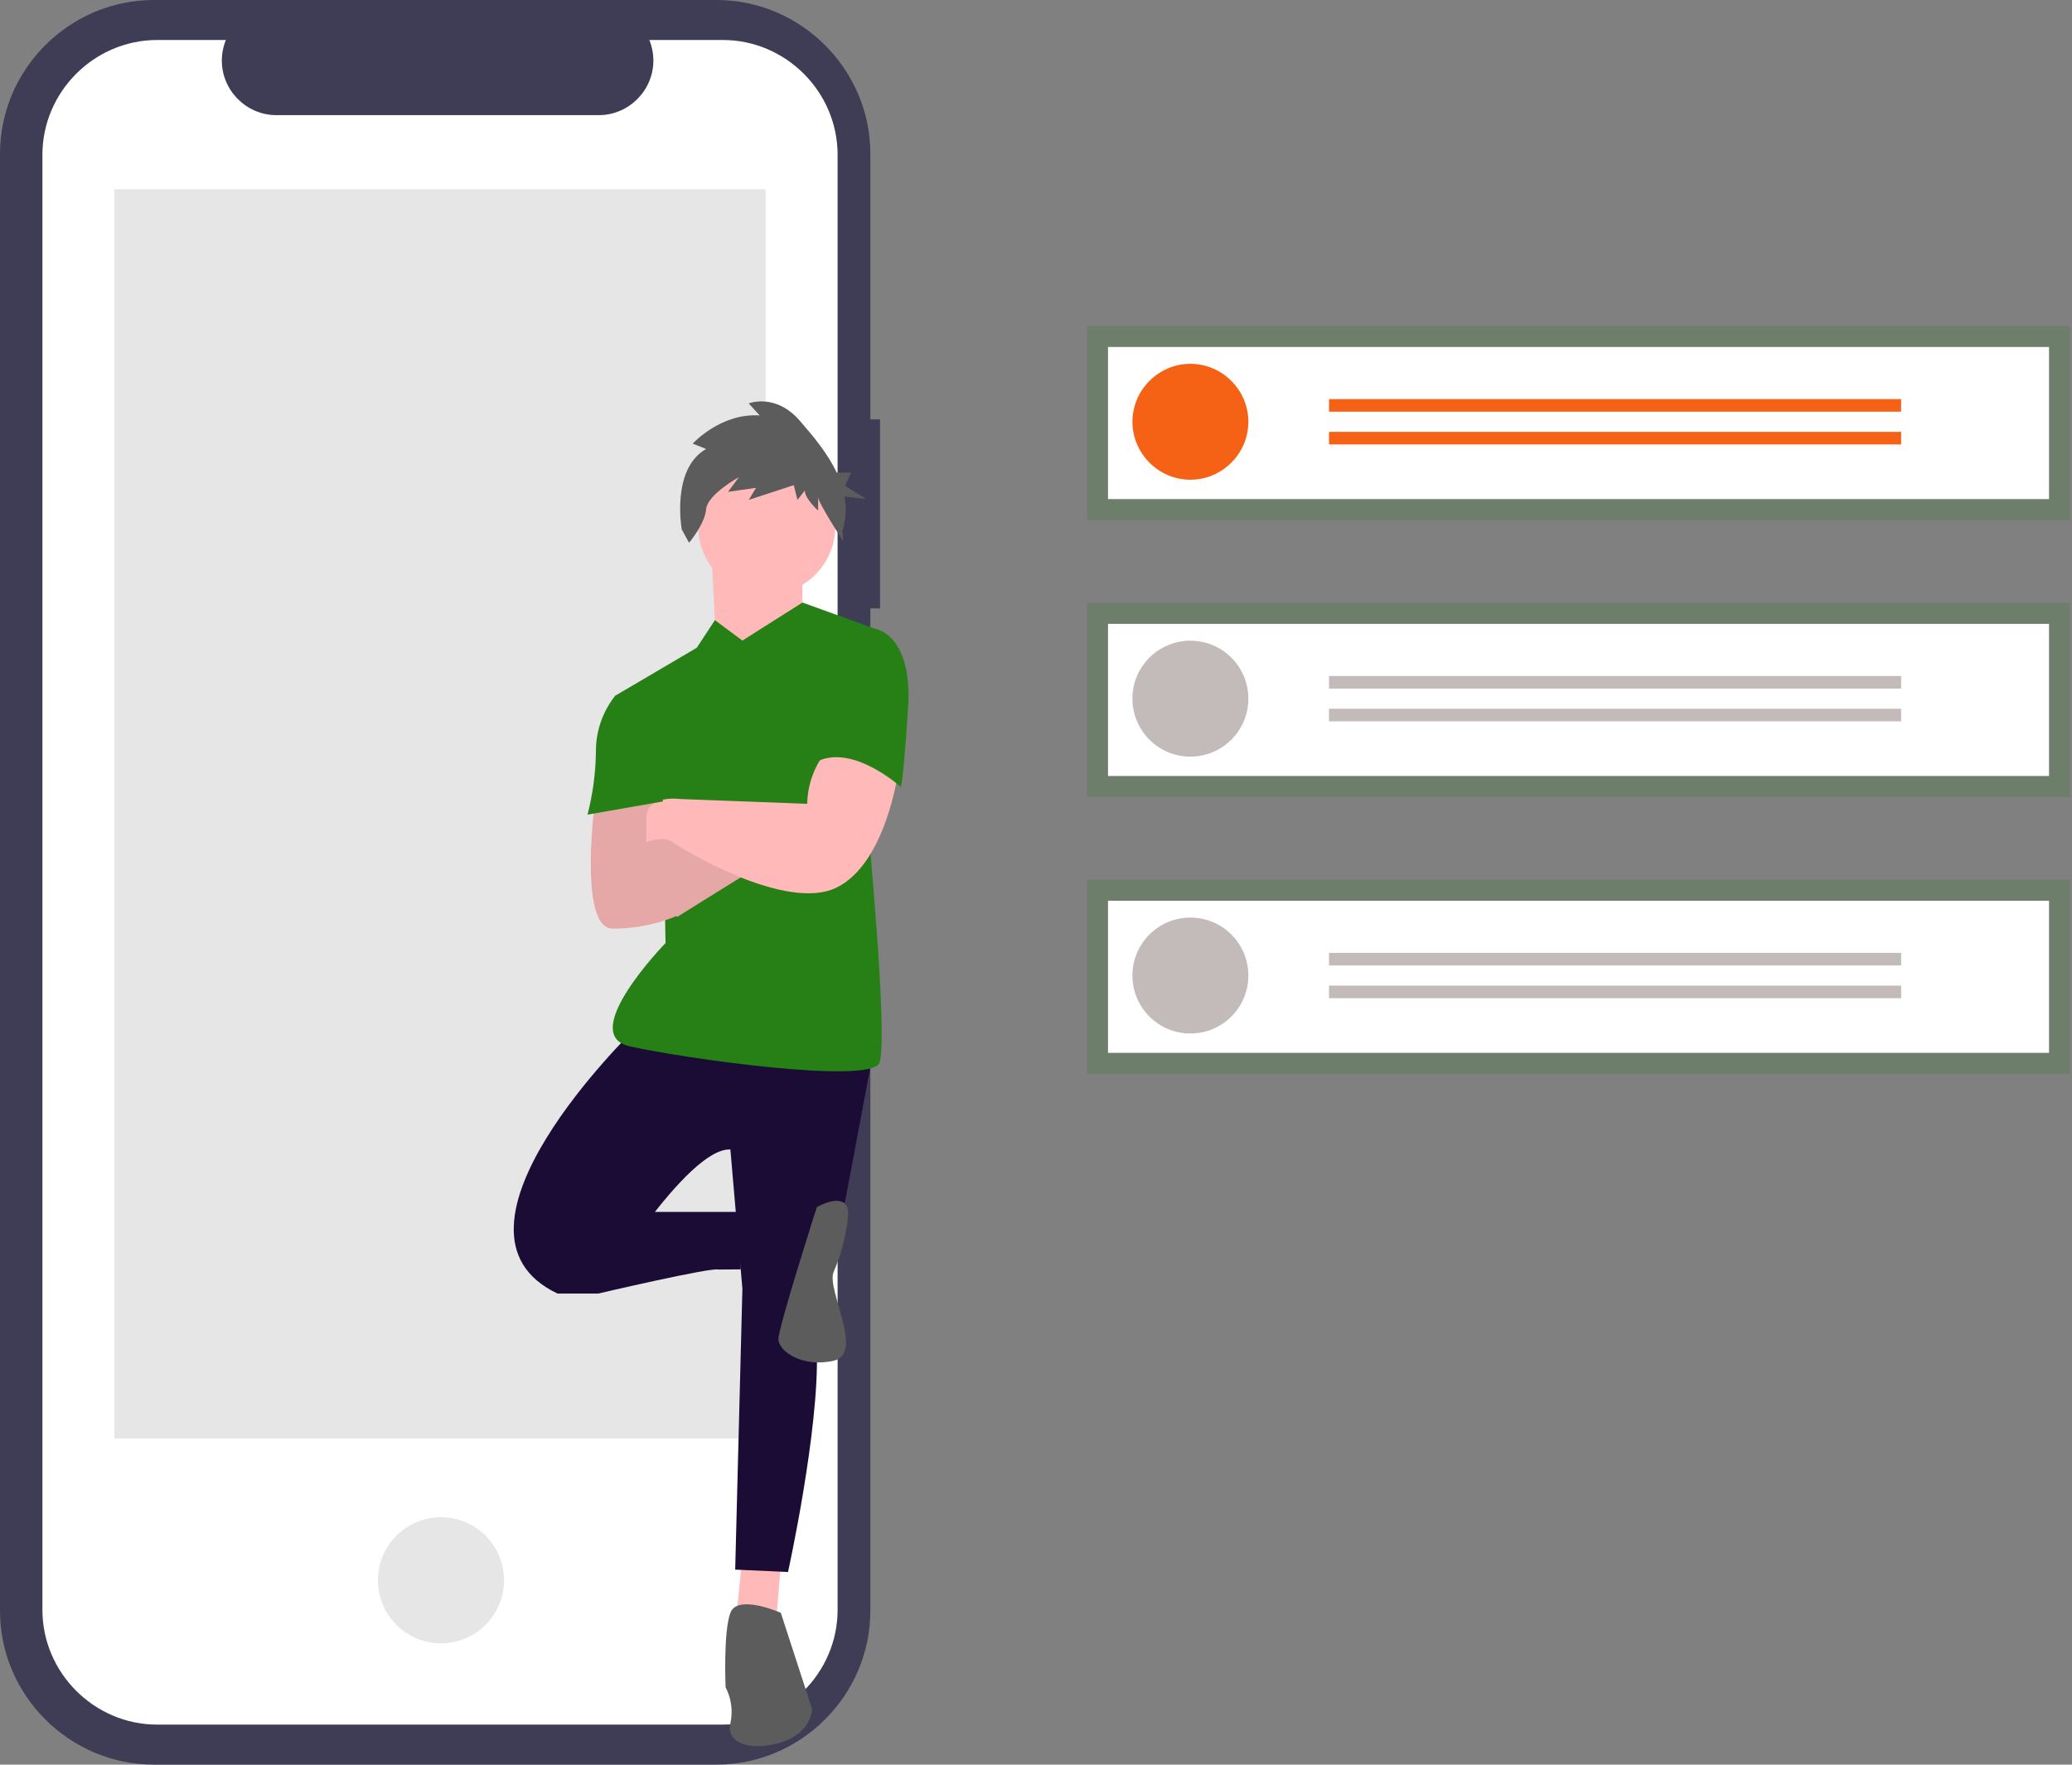
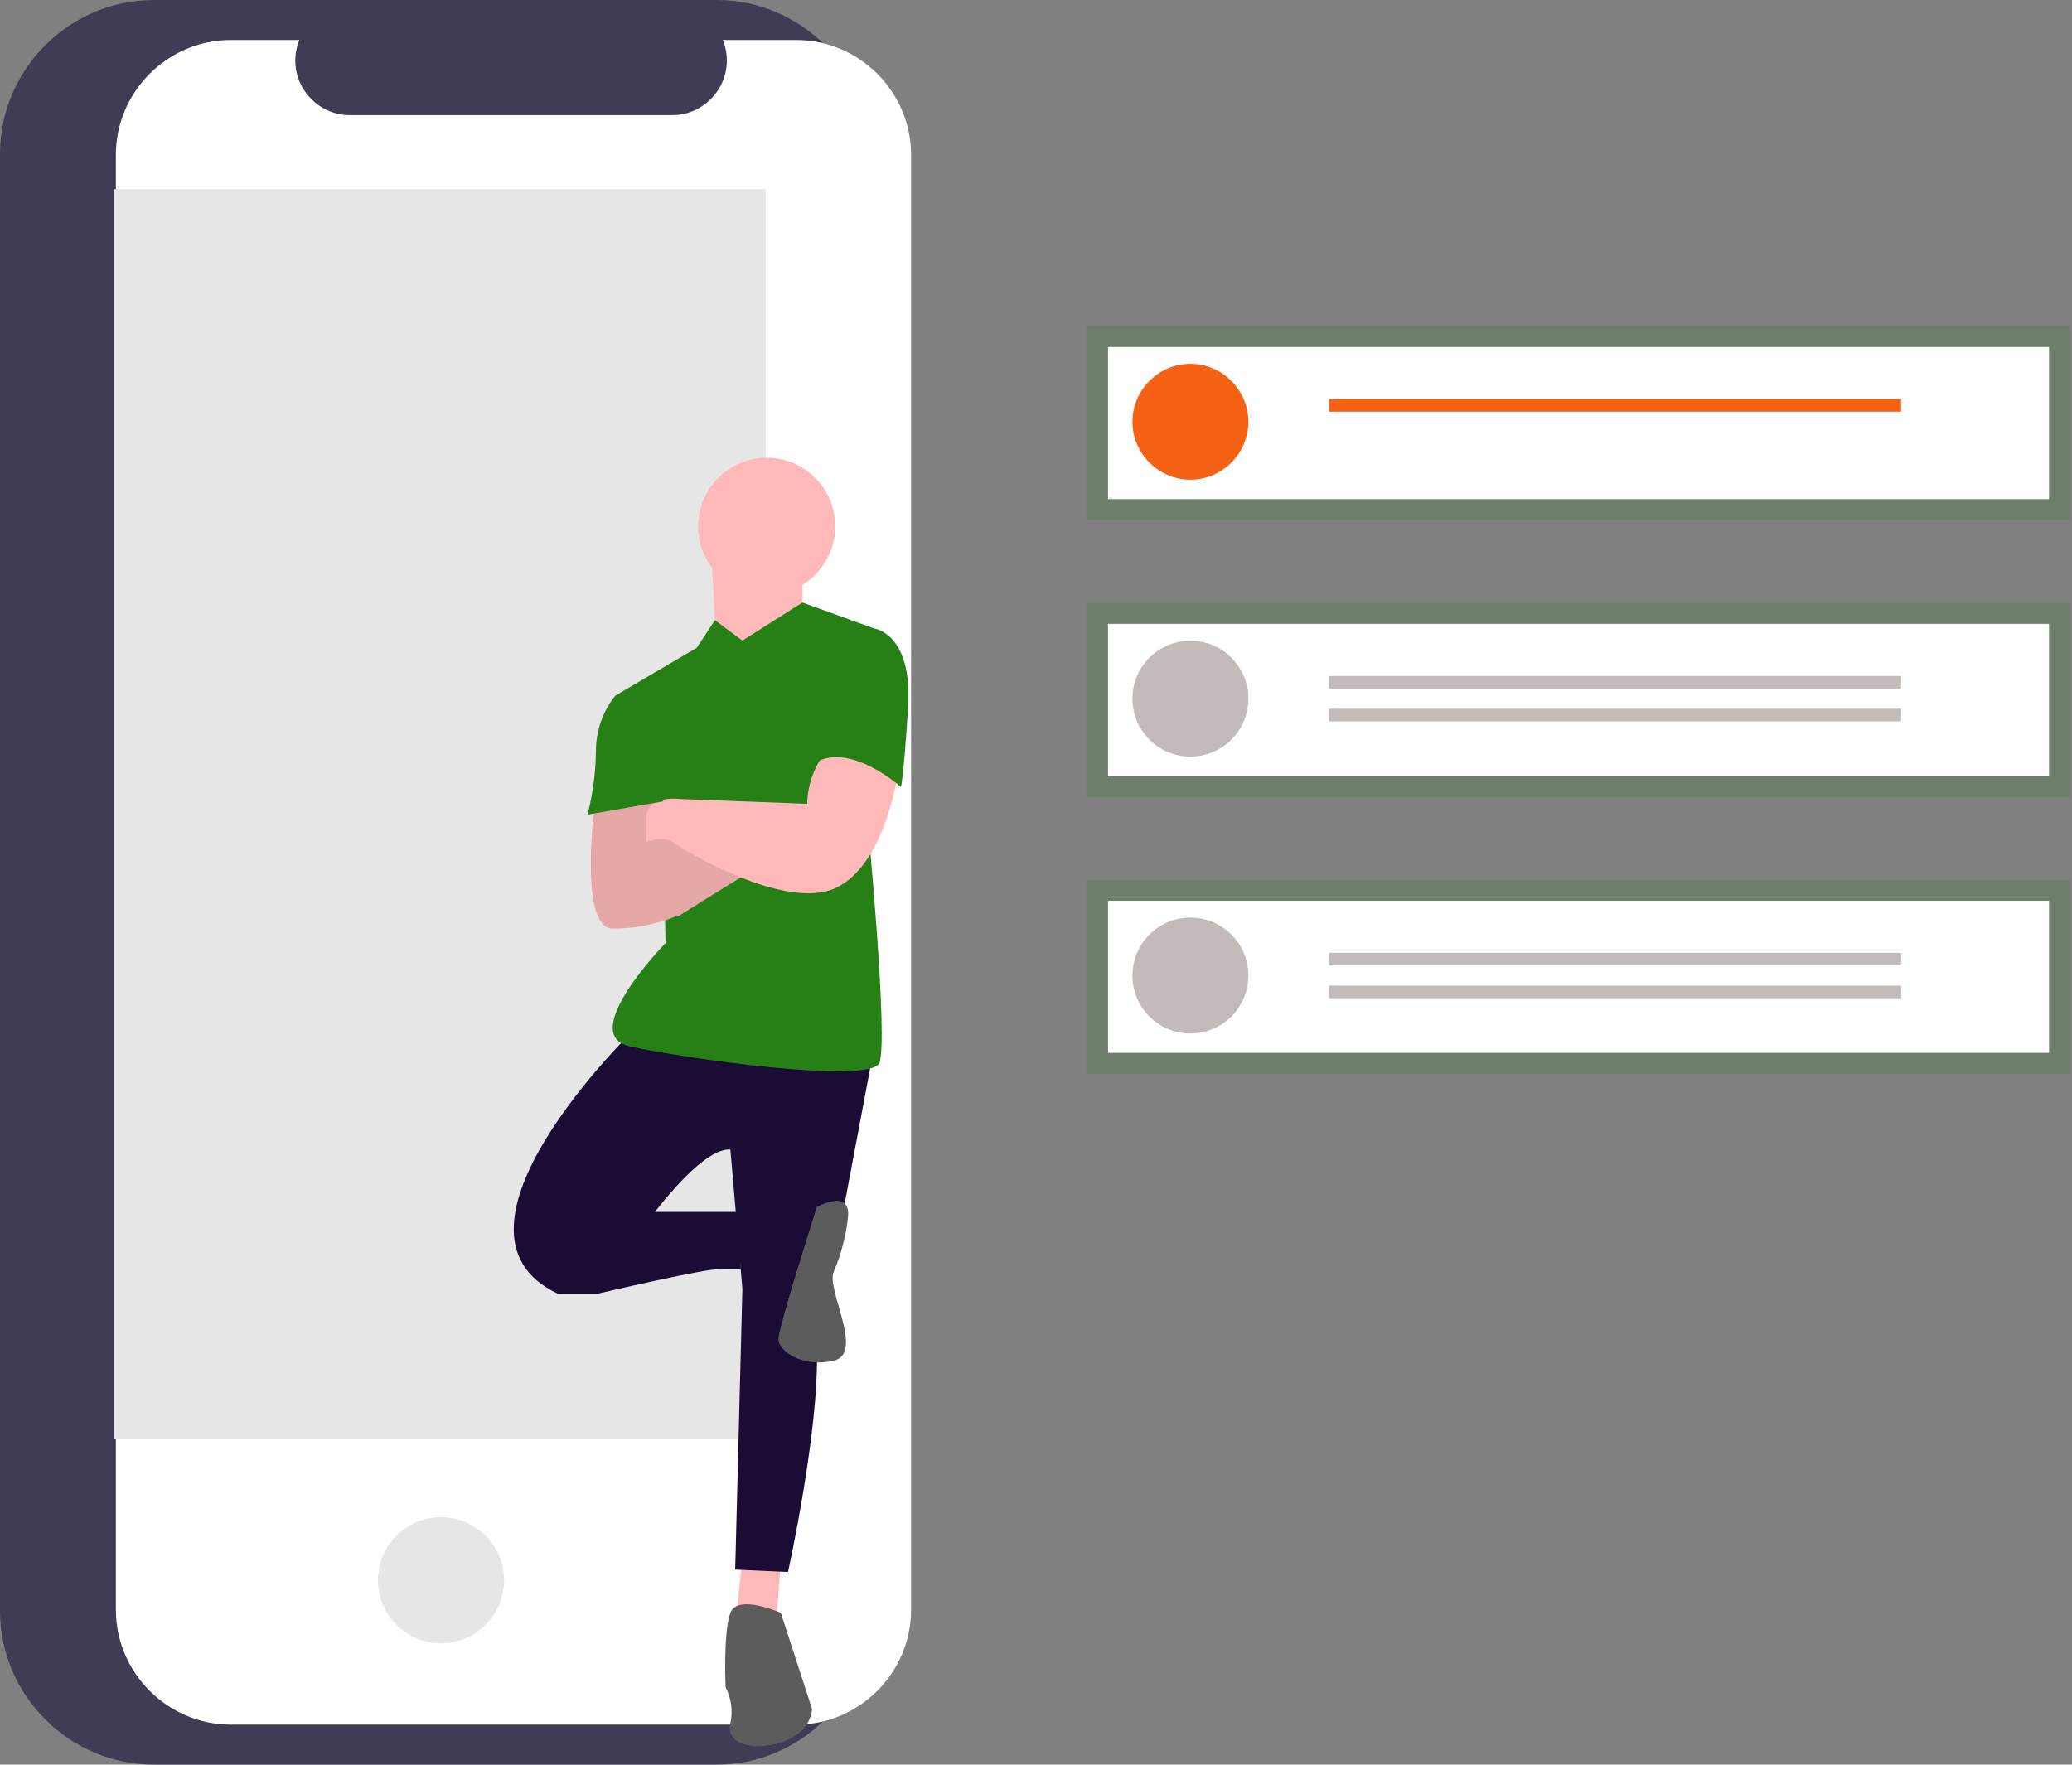
<svg xmlns="http://www.w3.org/2000/svg" width="100%" height="100%" viewBox="0 0 938 799" version="1.1" xml:space="preserve" style="fill-rule:evenodd;clip-rule:evenodd;stroke-linejoin:round;stroke-miterlimit:1.414;">
  <rect x="0" y="0" width="938" height="799" fill="#808080" stroke="none" />
  <g>
    <g>
      <path id="Path_33" d="M398.401,189.87l-4.391,0l0,-120.265c0,-38.184 -31.421,-69.605 -69.605,-69.605l-254.8,0c-38.184,0 -69.605,31.421 -69.605,69.605l0,659.788c0,38.184 31.421,69.605 69.605,69.605l254.799,0c38.184,0 69.605,-31.421 69.605,-69.605l0,-453.915l4.391,0l0.001,-85.608Z" style="fill:#3f3d56;fill-rule:nonzero;" />
-       <path id="Path_34" d="M327.213,18.107l-33.26,0c1.209,2.962 1.831,6.131 1.831,9.331c0,13.548 -11.148,24.696 -24.696,24.696c-0.001,0 -0.001,0 -0.001,0l-145.971,0c-13.547,-0.001 -24.694,-11.149 -24.694,-24.696c0,-3.198 0.621,-6.366 1.829,-9.328l-31.07,0c-28.516,0 -51.982,23.466 -51.982,51.982l0,658.817c0,28.517 23.466,51.982 51.982,51.982l256.022,0c28.517,0 51.982,-23.465 51.982,-51.982l0,-658.82c0,-28.517 -23.465,-51.982 -51.982,-51.982l0.01,0Z" style="fill:#fff;fill-rule:nonzero;" />
+       <path id="Path_34" d="M327.213,18.107c1.209,2.962 1.831,6.131 1.831,9.331c0,13.548 -11.148,24.696 -24.696,24.696c-0.001,0 -0.001,0 -0.001,0l-145.971,0c-13.547,-0.001 -24.694,-11.149 -24.694,-24.696c0,-3.198 0.621,-6.366 1.829,-9.328l-31.07,0c-28.516,0 -51.982,23.466 -51.982,51.982l0,658.817c0,28.517 23.466,51.982 51.982,51.982l256.022,0c28.517,0 51.982,-23.465 51.982,-51.982l0,-658.82c0,-28.517 -23.465,-51.982 -51.982,-51.982l0.01,0Z" style="fill:#fff;fill-rule:nonzero;" />
      <rect id="Rectangle_18" x="51.774" y="85.648" width="294.85" height="565.703" style="fill:#e6e6e6;" />
      <circle id="Ellipse_7" cx="199.637" cy="715.529" r="28.545" style="fill:#e6e6e6;" />
    </g>
    <g id="Group_1">
      <path id="Path_16" d="M336.084,705.268l-3.261,31.523l18.479,-2.174l2.173,-26.088l-17.391,-3.261Z" style="fill:#ffb9b9;fill-rule:nonzero;" />
      <path id="Path_17" d="M287.172,466.132c0,0 -94.568,91.306 -34.784,119.568l18.478,0c0,0 40.219,-66.311 59.785,-65.218l5.434,63.045l-3.26,127.176l23.913,1.087c0,0 14.131,-64.132 13.044,-100.002l25.001,-132.613l-107.611,-13.043Z" style="fill:#1b0c36;fill-rule:nonzero;" />
      <path id="Path_18" d="M257.821,581.353l13.043,4.347c0,0 51.088,-11.957 54.345,-10.869l10.114,-0.07l-0.329,-26.019l-43.476,0l-33.697,32.611Z" style="fill:#1b0c36;fill-rule:nonzero;" />
      <path id="Path_19" d="M353.475,730.269c0,0 -19.566,-8.696 -22.826,0c-3.261,8.697 -2.174,33.697 -2.174,33.697c2.607,5.013 3.376,10.784 2.174,16.305c-2.174,8.696 8.696,13.043 22.826,8.696c14.131,-4.348 14.131,-15.218 14.131,-15.218l-14.131,-43.48Z" style="fill:#5c5c5c;fill-rule:nonzero;" />
      <path id="Path_20" d="M369.78,546.564c0,0 15.217,-8.697 14.13,4.347c-0.902,8.615 -3.101,17.044 -6.522,25.001c-3.421,7.957 14.131,36.957 0,40.218c-14.131,3.26 -25.001,-4.348 -25.001,-9.783c0,-5.436 17.393,-59.783 17.393,-59.783Z" style="fill:#5c5c5c;fill-rule:nonzero;" />
      <path id="Path_21" d="M321.952,248.736l2.175,41.306l18.478,16.302l20.653,-29.348l0,-29.347l-41.306,1.087Z" style="fill:#ffb9b9;fill-rule:nonzero;" />
      <path id="Path_22" d="M336.083,290.041l-12.443,-9.247l-8.209,12.507l-36.957,21.738l21.737,56.523l1.087,55.436c0,0 -40.218,41.305 -16.304,46.741c23.914,5.435 108.698,17.391 113.046,7.609c4.347,-9.782 -5.434,-110.872 -5.434,-110.872l3.26,-85.872l-32.606,-11.79l-27.177,17.227Z" style="fill:#268016;fill-rule:nonzero;" />
      <path id="Path_23" d="M269.777,358.885c0,0 -8.696,61.59 7.61,61.59c9.683,0.033 19.281,-1.813 28.261,-5.435l-13.044,-33.696l5.435,-22.827l-28.262,0.368Z" style="fill:#ffb9b9;fill-rule:nonzero;" />
      <path id="Path_24" d="M294.778,412.87l11.957,2.174c0,0 34.784,-21.738 36.957,-22.827c2.174,-1.089 -34.783,-19.566 -34.783,-19.566l-25.001,9.783l10.87,30.436Z" style="fill:#ffb9b9;fill-rule:nonzero;" />
      <path id="Path_25" d="M308.909,372.651l-15.7,6.142l4.831,-20.273l-28.261,0.363c0,0 -8.697,61.591 7.609,61.591c9.683,0.033 19.281,-1.813 28.261,-5.435l-0.082,-0.213l1.169,0.213c0,0 34.784,-21.737 36.957,-22.827c2.174,-1.089 -34.784,-19.561 -34.784,-19.561Z" style="fill-opacity:0.1;fill-rule:nonzero;" />
      <circle id="Ellipse_5" cx="347.099" cy="238.307" r="31.039" style="fill:#ffb9b9;" />
-       <path id="Path_26" d="M319.657,203.291l-6.065,-2.428c0,0 12.68,-13.96 30.322,-12.746l-4.962,-5.463c0,0 12.129,-4.856 23.155,7.89c5.797,6.697 12.502,14.577 16.687,23.449l6.495,0l-2.71,5.968l9.484,5.971l-9.738,-1.073c0.922,5.153 0.607,10.452 -0.921,15.458l0.261,4.721c0,0 -11.287,-17.464 -11.287,-19.891l0,6.07c0,0 -6.064,-5.463 -6.064,-9.105l-3.308,4.249l-1.659,-6.687l-20.399,6.676l3.308,-5.463l-12.68,1.822l4.962,-6.677c0,0 -14.333,7.891 -14.886,14.568c-0.552,6.677 -7.718,15.174 -7.718,15.174l-3.308,-6.07c0,0 -4.957,-27.309 11.031,-36.413Z" style="fill:#5c5c5c;fill-rule:nonzero;" />
      <path id="Path_27" d="M374.127,340.042c-5.485,6.776 -8.547,15.197 -8.696,23.914l-57.61,-2.174c0,0 -15.218,-2.174 -15.218,8.696l0,10.869c0,0 7.609,-3.261 11.957,0c4.348,3.261 51.088,31.523 73.915,20.653c22.827,-10.87 28.261,-53.262 28.261,-53.262c0,0 -20.652,-17.392 -32.609,-8.696Z" style="fill:#ffb9b9;fill-rule:nonzero;" />
      <path id="Path_28" d="M387.177,285.692l8.696,-1.087c0,0 17.391,2.174 15.217,35.871c-2.174,33.697 -3.26,35.87 -3.26,35.87c0,0 -22.827,-20.653 -39.132,-10.869l18.479,-59.785Z" style="fill:#268016;fill-rule:nonzero;" />
      <path id="Path_29" d="M282.821,315.045l-4.347,0c-5.632,7.114 -8.698,15.927 -8.697,25c-0.099,9.72 -1.377,19.392 -3.804,28.805l34.241,-5.978l-17.393,-47.827Z" style="fill:#268016;fill-rule:nonzero;" />
    </g>
    <g id="Group_2">
      <rect id="Rectangle_21" x="492.116" y="147.619" width="444.969" height="87.853" style="fill:#268016;fill-opacity:0.2;" />
      <rect id="Path_65" x="501.602" y="157.111" width="425.999" height="68.875" style="fill:#fff;fill-rule:nonzero;" />
      <path id="Path_67" d="M538.894,164.734c14.396,0 26.242,11.846 26.242,26.242c0,14.397 -11.846,26.243 -26.242,26.243c-14.396,0 -26.242,-11.846 -26.242,-26.243c0,-14.396 11.846,-26.242 26.242,-26.242Z" style="fill:#f66215;fill-rule:nonzero;" />
      <rect id="Rectangle_22" x="601.647" y="180.707" width="258.995" height="5.705" style="fill:#f66215;" />
-       <rect id="Rectangle_23" x="601.647" y="195.539" width="258.995" height="5.705" style="fill:#f66215;" />
    </g>
    <g id="Group_3">
      <rect id="Rectangle_21-2" x="492.116" y="272.988" width="444.969" height="87.853" style="fill:#268016;fill-opacity:0.2;" />
      <rect id="Path_65-2" x="501.602" y="282.48" width="425.999" height="68.875" style="fill:#fff;fill-rule:nonzero;" />
      <circle id="Ellipse_10" cx="538.894" cy="316.345" r="26.242" style="fill:#c3baba;" />
      <rect id="Rectangle_22-2" x="601.647" y="306.076" width="258.995" height="5.705" style="fill:#c3baba;" />
      <rect id="Rectangle_23-2" x="601.647" y="320.908" width="258.995" height="5.705" style="fill:#c3baba;" />
    </g>
    <g id="Group_4">
      <rect id="Rectangle_21-3" x="492.116" y="398.357" width="444.969" height="87.853" style="fill:#268016;fill-opacity:0.2;" />
      <rect id="Path_65-3" x="501.602" y="407.849" width="425.999" height="68.875" style="fill:#fff;fill-rule:nonzero;" />
      <circle id="Ellipse_10-2" cx="538.894" cy="441.714" r="26.242" style="fill:#c3baba;" />
      <rect id="Rectangle_22-3" x="601.647" y="431.445" width="258.995" height="5.705" style="fill:#c3baba;" />
      <rect id="Rectangle_23-3" x="601.647" y="446.277" width="258.995" height="5.705" style="fill:#c3baba;" />
    </g>
  </g>
</svg>